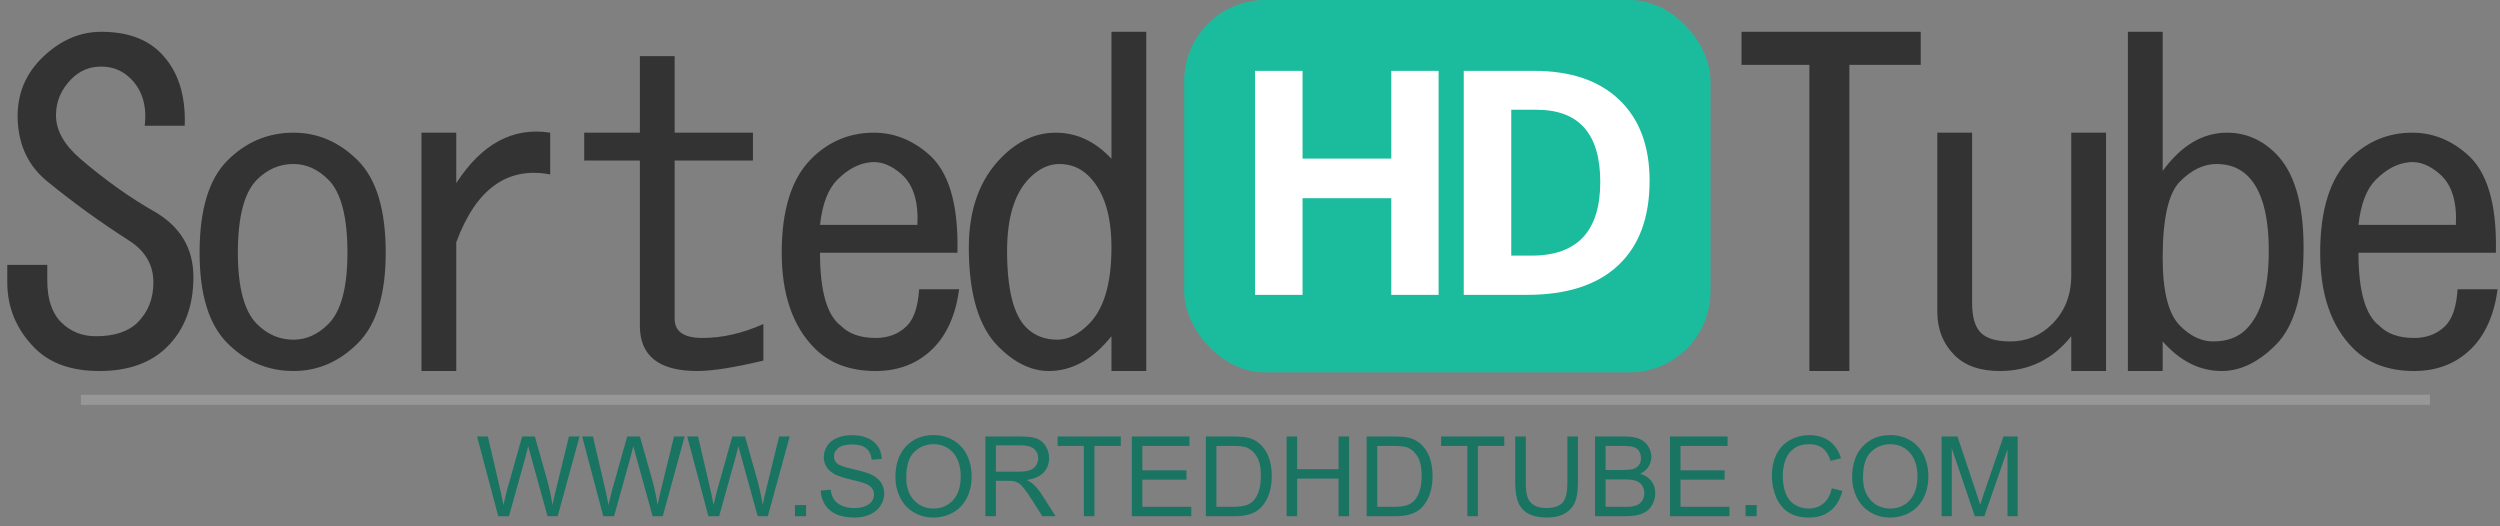
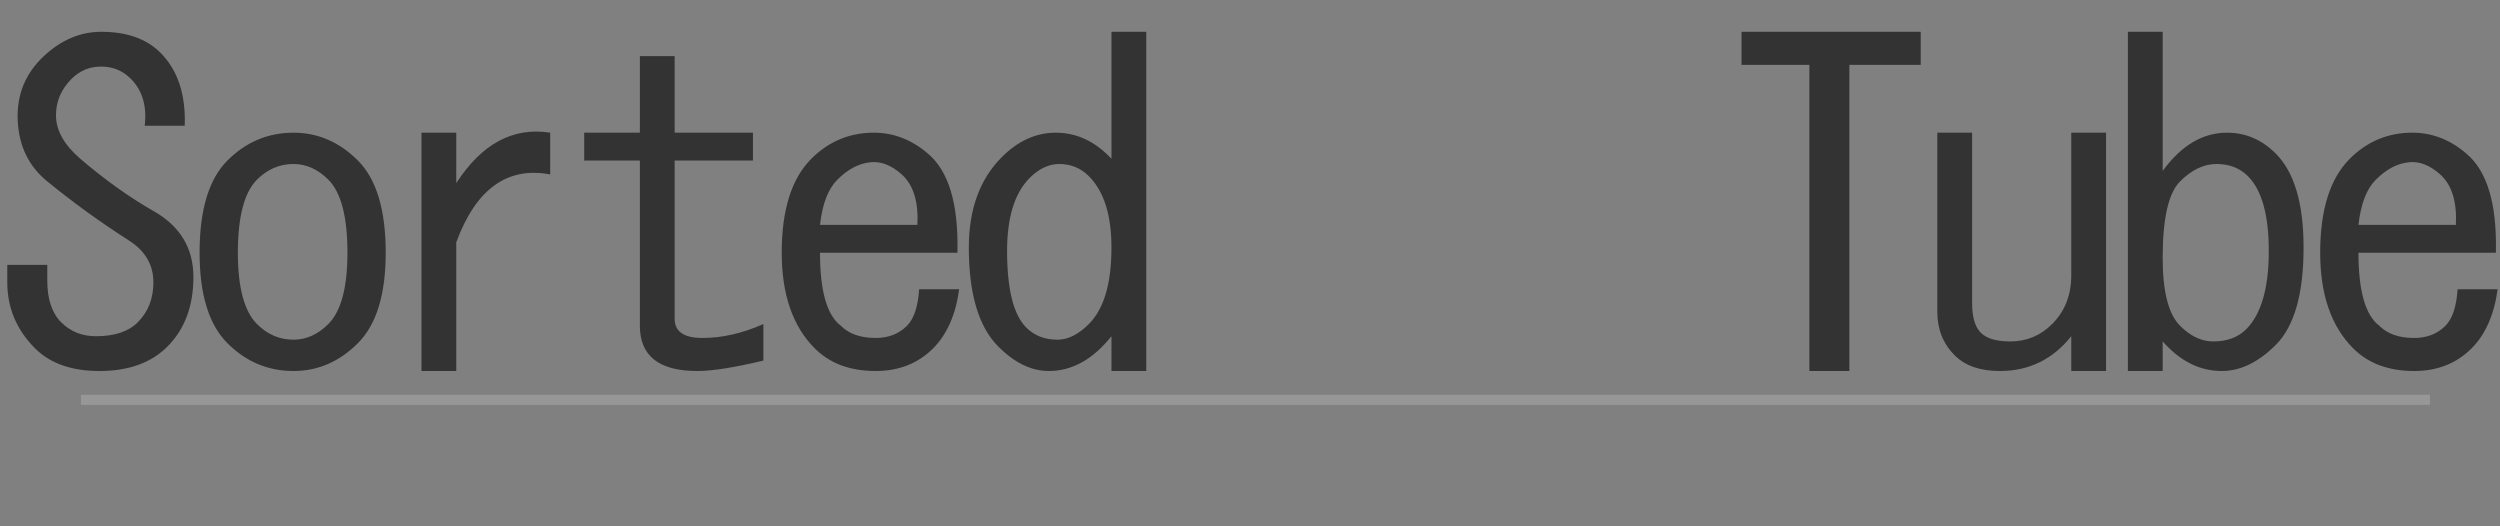
<svg xmlns="http://www.w3.org/2000/svg" width="247px" height="52px" viewBox="0 0 247 52" version="1.1">
  <rect x="0" y="0" width="247" height="52" fill="#808080" stroke="none" />
  <title>Group 2</title>
  <desc>Created with Sketch.</desc>
  <defs />
  <g id="Page-1" stroke="none" stroke-width="1" fill="none" fill-rule="evenodd">
    <g id="Desktop" transform="translate(-307, -679)">
      <g id="Group-2" transform="translate(307, 679)">
        <path d="M15.156,20.844 C17.792,22.333 19.109,24.51 19.109,27.375 C19.109,30.24 18.25,32.531 16.531,34.25 C14.927,35.854 12.693,36.656 9.828,36.656 C7.078,36.656 4.958,35.911 3.469,34.422 C1.635,32.589 0.719,30.411 0.719,27.891 L0.719,26.172 L4.672,26.172 L4.672,27.719 C4.672,29.552 5.13,30.927 6.047,31.844 C6.964,32.76 8.109,33.219 9.484,33.219 C11.318,33.219 12.693,32.76 13.609,31.844 C14.641,30.812 15.156,29.495 15.156,27.891 C15.156,26.172 14.354,24.797 12.75,23.766 C9.885,21.932 7.193,19.984 4.672,17.922 C2.839,16.432 1.865,14.427 1.75,11.906 C1.635,9.385 2.495,7.266 4.328,5.547 C6.047,3.943 7.937,3.141 10,3.141 C12.521,3.141 14.469,3.828 15.844,5.203 C17.563,6.922 18.365,9.328 18.25,12.422 L14.297,12.422 C14.526,10.474 14.068,8.927 12.922,7.781 C12.12,6.979 11.146,6.578 10,6.578 C8.854,6.578 7.88,6.979 7.078,7.781 C6.047,8.813 5.531,10.016 5.531,11.391 C5.531,12.88 6.333,14.312 7.938,15.688 C10.344,17.75 12.75,19.469 15.156,20.844 Z M29,13.109 C31.406,13.109 33.526,14.026 35.359,15.859 C37.193,17.693 38.109,20.729 38.109,24.969 C38.109,29.094 37.193,32.073 35.359,33.906 C33.526,35.74 31.406,36.656 29,36.656 C26.479,36.656 24.302,35.74 22.469,33.906 C20.635,32.073 19.719,29.094 19.719,24.969 C19.719,20.729 20.635,17.693 22.469,15.859 C24.302,14.026 26.479,13.109 29,13.109 Z M25.391,17.75 C24.13,19.01 23.5,21.417 23.5,24.969 C23.5,28.406 24.13,30.755 25.391,32.016 C26.422,33.047 27.625,33.562 29,33.562 C30.26,33.562 31.406,33.047 32.438,32.016 C33.698,30.755 34.328,28.406 34.328,24.969 C34.328,21.417 33.698,19.01 32.438,17.75 C31.406,16.719 30.26,16.203 29,16.203 C27.625,16.203 26.422,16.719 25.391,17.75 Z M54.359,13.109 L54.359,17.234 C50.12,16.432 47.026,18.667 45.078,23.938 L45.078,36.656 L41.641,36.656 L41.641,13.109 L45.078,13.109 L45.078,18.094 C47.599,14.198 50.693,12.536 54.359,13.109 Z M63.219,15.859 L57.719,15.859 L57.719,13.109 L63.219,13.109 L63.219,5.547 L66.656,5.547 L66.656,13.109 L74.391,13.109 L74.391,15.859 L66.656,15.859 L66.656,31.5 C66.656,32.76 67.573,33.391 69.406,33.391 C71.354,33.391 73.359,32.932 75.422,32.016 L75.422,35.625 C72.557,36.313 70.38,36.656 68.891,36.656 C65.109,36.656 63.219,35.167 63.219,32.188 L63.219,15.859 Z M92.188,34.422 C90.698,35.911 88.807,36.656 86.516,36.656 C83.995,36.656 81.99,35.911 80.5,34.422 C78.323,32.245 77.234,29.094 77.234,24.969 C77.234,20.729 78.208,17.635 80.156,15.688 C81.875,13.969 83.937,13.109 86.344,13.109 C88.292,13.109 90.068,13.797 91.672,15.172 C93.734,16.891 94.708,20.156 94.594,24.969 L81.016,24.969 C81.016,28.75 81.703,31.156 83.078,32.188 C83.88,32.99 85.026,33.391 86.516,33.391 C87.776,33.391 88.807,32.99 89.609,32.188 C90.297,31.5 90.698,30.297 90.812,28.578 L94.766,28.578 C94.422,31.099 93.563,33.047 92.188,34.422 Z M90.641,22.219 C90.755,19.927 90.24,18.266 89.094,17.234 C88.062,16.318 87.031,15.917 86,16.031 C84.854,16.146 83.766,16.719 82.734,17.75 C81.818,18.667 81.245,20.156 81.016,22.219 L90.641,22.219 Z M103.625,36.656 C101.906,36.656 100.245,35.854 98.641,34.25 C96.693,32.302 95.719,29.036 95.719,24.453 C95.719,20.672 96.807,17.693 98.984,15.516 C100.589,13.911 102.365,13.109 104.312,13.109 C106.375,13.109 108.208,13.969 109.812,15.688 L109.812,3.141 L113.25,3.141 L113.25,36.656 L109.812,36.656 L109.812,33.219 C107.979,35.51 105.917,36.656 103.625,36.656 Z M101.734,17.578 C100.245,19.068 99.5,21.474 99.5,24.797 C99.5,28.578 100.13,31.099 101.391,32.359 C102.193,33.161 103.224,33.562 104.484,33.562 C105.516,33.562 106.547,33.047 107.578,32.016 C109.068,30.526 109.812,28.005 109.812,24.453 C109.812,21.245 109.068,18.896 107.578,17.406 C106.776,16.604 105.802,16.203 104.656,16.203 C103.625,16.203 102.651,16.661 101.734,17.578 Z" id="Sorted" fill="#333333" />
-         <rect id="Rectangle-2-Copy" fill="#1BBC9D" x="117" y="0" width="52" height="36.795" rx="8" />
-         <path d="M49.224,51 L47.134,43.126 L48.203,43.126 L49.401,48.288 C49.53,48.828 49.641,49.365 49.734,49.899 C49.934,49.057 50.053,48.572 50.088,48.443 L51.587,43.126 L52.844,43.126 L53.972,47.111 C54.255,48.1 54.459,49.029 54.584,49.899 C54.684,49.401 54.815,48.83 54.976,48.186 L56.211,43.126 L57.259,43.126 L55.1,51 L54.095,51 L52.436,45 C52.296,44.499 52.214,44.191 52.188,44.077 C52.106,44.438 52.029,44.746 51.958,45 L50.287,51 L49.224,51 Z M59.606,51 L57.517,43.126 L58.585,43.126 L59.783,48.288 C59.912,48.828 60.023,49.365 60.116,49.899 C60.317,49.057 60.435,48.572 60.471,48.443 L61.969,43.126 L63.226,43.126 L64.354,47.111 C64.637,48.1 64.841,49.029 64.966,49.899 C65.067,49.401 65.197,48.83 65.358,48.186 L66.594,43.126 L67.641,43.126 L65.482,51 L64.478,51 L62.818,45 C62.678,44.499 62.596,44.191 62.571,44.077 C62.488,44.438 62.411,44.746 62.34,45 L60.669,51 L59.606,51 Z M69.988,51 L67.899,43.126 L68.968,43.126 L70.166,48.288 C70.294,48.828 70.405,49.365 70.499,49.899 C70.699,49.057 70.817,48.572 70.853,48.443 L72.352,43.126 L73.608,43.126 L74.736,47.111 C75.019,48.1 75.223,49.029 75.349,49.899 C75.449,49.401 75.58,48.83 75.741,48.186 L76.976,43.126 L78.023,43.126 L75.864,51 L74.86,51 L73.2,45 C73.061,44.499 72.978,44.191 72.953,44.077 C72.871,44.438 72.794,44.746 72.722,45 L71.052,51 L69.988,51 Z M78.539,51 L78.539,49.899 L79.64,49.899 L79.64,51 L78.539,51 Z M81.09,48.47 L82.073,48.384 C82.12,48.778 82.228,49.101 82.398,49.354 C82.568,49.606 82.832,49.81 83.19,49.966 C83.549,50.122 83.951,50.2 84.399,50.2 C84.796,50.2 85.147,50.141 85.452,50.022 C85.756,49.904 85.983,49.742 86.131,49.536 C86.28,49.33 86.354,49.106 86.354,48.862 C86.354,48.615 86.282,48.399 86.139,48.215 C85.996,48.031 85.76,47.876 85.43,47.75 C85.219,47.668 84.752,47.54 84.028,47.366 C83.305,47.193 82.798,47.029 82.508,46.875 C82.132,46.678 81.852,46.434 81.668,46.142 C81.483,45.85 81.391,45.523 81.391,45.162 C81.391,44.764 81.504,44.393 81.729,44.047 C81.955,43.702 82.285,43.439 82.718,43.26 C83.151,43.081 83.633,42.992 84.163,42.992 C84.746,42.992 85.261,43.086 85.707,43.274 C86.153,43.462 86.495,43.738 86.735,44.104 C86.975,44.469 87.104,44.882 87.122,45.344 L86.123,45.419 C86.069,44.922 85.888,44.546 85.578,44.292 C85.268,44.037 84.811,43.91 84.206,43.91 C83.575,43.91 83.116,44.026 82.828,44.257 C82.54,44.488 82.396,44.766 82.396,45.092 C82.396,45.375 82.498,45.607 82.702,45.79 C82.902,45.973 83.426,46.16 84.273,46.351 C85.12,46.543 85.701,46.71 86.016,46.854 C86.474,47.065 86.812,47.332 87.031,47.656 C87.249,47.981 87.358,48.354 87.358,48.776 C87.358,49.195 87.238,49.59 86.999,49.961 C86.759,50.331 86.414,50.62 85.965,50.825 C85.515,51.031 85.009,51.134 84.447,51.134 C83.735,51.134 83.138,51.03 82.656,50.823 C82.174,50.615 81.797,50.303 81.523,49.885 C81.249,49.468 81.105,48.997 81.09,48.47 Z M88.465,47.165 C88.465,45.858 88.816,44.835 89.518,44.095 C90.219,43.356 91.125,42.986 92.235,42.986 C92.962,42.986 93.618,43.16 94.201,43.507 C94.785,43.855 95.23,44.339 95.536,44.96 C95.842,45.581 95.995,46.286 95.995,47.074 C95.995,47.872 95.834,48.587 95.512,49.217 C95.189,49.847 94.733,50.324 94.142,50.648 C93.551,50.972 92.914,51.134 92.23,51.134 C91.489,51.134 90.826,50.955 90.243,50.597 C89.659,50.239 89.217,49.75 88.916,49.131 C88.615,48.511 88.465,47.856 88.465,47.165 Z M89.539,47.181 C89.539,48.13 89.794,48.878 90.304,49.424 C90.815,49.97 91.455,50.243 92.225,50.243 C93.009,50.243 93.654,49.967 94.161,49.416 C94.668,48.864 94.921,48.082 94.921,47.068 C94.921,46.427 94.813,45.868 94.596,45.39 C94.379,44.912 94.062,44.541 93.645,44.278 C93.228,44.015 92.76,43.883 92.241,43.883 C91.503,43.883 90.868,44.137 90.337,44.643 C89.805,45.15 89.539,45.996 89.539,47.181 Z M97.354,51 L97.354,43.126 L100.845,43.126 C101.547,43.126 102.081,43.197 102.446,43.338 C102.811,43.48 103.103,43.729 103.321,44.087 C103.54,44.445 103.649,44.841 103.649,45.274 C103.649,45.833 103.468,46.304 103.106,46.687 C102.745,47.07 102.186,47.314 101.431,47.417 C101.706,47.55 101.916,47.681 102.059,47.81 C102.363,48.089 102.652,48.438 102.924,48.857 L104.293,51 L102.983,51 L101.941,49.362 C101.637,48.889 101.386,48.528 101.189,48.277 C100.992,48.026 100.816,47.851 100.66,47.75 C100.504,47.65 100.346,47.58 100.185,47.541 C100.066,47.516 99.873,47.503 99.604,47.503 L98.396,47.503 L98.396,51 L97.354,51 Z M98.396,46.601 L100.636,46.601 C101.112,46.601 101.484,46.552 101.753,46.453 C102.021,46.355 102.226,46.197 102.365,45.981 C102.505,45.764 102.575,45.529 102.575,45.274 C102.575,44.902 102.44,44.596 102.169,44.356 C101.899,44.116 101.472,43.996 100.888,43.996 L98.396,43.996 L98.396,46.601 Z M107.086,51 L107.086,44.055 L104.492,44.055 L104.492,43.126 L110.733,43.126 L110.733,44.055 L108.128,44.055 L108.128,51 L107.086,51 Z M111.824,51 L111.824,43.126 L117.517,43.126 L117.517,44.055 L112.866,44.055 L112.866,46.467 L117.222,46.467 L117.222,47.391 L112.866,47.391 L112.866,50.071 L117.7,50.071 L117.7,51 L111.824,51 Z M119.139,51 L119.139,43.126 L121.852,43.126 C122.464,43.126 122.931,43.164 123.253,43.239 C123.705,43.343 124.09,43.531 124.408,43.803 C124.824,44.154 125.134,44.602 125.34,45.148 C125.546,45.694 125.649,46.318 125.649,47.02 C125.649,47.618 125.579,48.148 125.439,48.61 C125.3,49.072 125.121,49.454 124.902,49.757 C124.684,50.059 124.445,50.297 124.185,50.471 C123.926,50.645 123.612,50.776 123.245,50.866 C122.878,50.955 122.457,51 121.98,51 L119.139,51 Z M120.181,50.071 L121.862,50.071 C122.382,50.071 122.789,50.022 123.084,49.926 C123.38,49.829 123.615,49.693 123.791,49.518 C124.038,49.271 124.23,48.938 124.368,48.521 C124.506,48.104 124.575,47.598 124.575,47.004 C124.575,46.18 124.44,45.547 124.169,45.105 C123.899,44.663 123.57,44.367 123.184,44.216 C122.904,44.109 122.455,44.055 121.835,44.055 L120.181,44.055 L120.181,50.071 Z M127.115,51 L127.115,43.126 L128.157,43.126 L128.157,46.359 L132.25,46.359 L132.25,43.126 L133.292,43.126 L133.292,51 L132.25,51 L132.25,47.289 L128.157,47.289 L128.157,51 L127.115,51 Z M135.027,51 L135.027,43.126 L137.739,43.126 C138.352,43.126 138.819,43.164 139.141,43.239 C139.592,43.343 139.977,43.531 140.296,43.803 C140.711,44.154 141.022,44.602 141.228,45.148 C141.434,45.694 141.537,46.318 141.537,47.02 C141.537,47.618 141.467,48.148 141.327,48.61 C141.187,49.072 141.008,49.454 140.79,49.757 C140.572,50.059 140.333,50.297 140.073,50.471 C139.813,50.645 139.5,50.776 139.133,50.866 C138.766,50.955 138.344,51 137.868,51 L135.027,51 Z M136.069,50.071 L137.75,50.071 C138.269,50.071 138.677,50.022 138.972,49.926 C139.267,49.829 139.503,49.693 139.678,49.518 C139.925,49.271 140.118,48.938 140.256,48.521 C140.393,48.104 140.462,47.598 140.462,47.004 C140.462,46.18 140.327,45.547 140.057,45.105 C139.787,44.663 139.458,44.367 139.071,44.216 C138.792,44.109 138.343,44.055 137.723,44.055 L136.069,44.055 L136.069,50.071 Z M144.974,51 L144.974,44.055 L142.38,44.055 L142.38,43.126 L148.621,43.126 L148.621,44.055 L146.016,44.055 L146.016,51 L144.974,51 Z M154.857,43.126 L155.899,43.126 L155.899,47.675 C155.899,48.467 155.809,49.095 155.63,49.561 C155.451,50.026 155.128,50.405 154.661,50.697 C154.194,50.988 153.58,51.134 152.821,51.134 C152.084,51.134 151.48,51.007 151.011,50.753 C150.542,50.499 150.207,50.131 150.007,49.649 C149.806,49.168 149.706,48.51 149.706,47.675 L149.706,43.126 L150.748,43.126 L150.748,47.67 C150.748,48.354 150.812,48.858 150.939,49.182 C151.066,49.506 151.284,49.756 151.594,49.931 C151.904,50.107 152.282,50.194 152.73,50.194 C153.496,50.194 154.042,50.021 154.368,49.673 C154.694,49.326 154.857,48.658 154.857,47.67 L154.857,43.126 Z M157.591,51 L157.591,43.126 L160.545,43.126 C161.146,43.126 161.629,43.206 161.992,43.365 C162.356,43.524 162.641,43.77 162.846,44.101 C163.052,44.432 163.155,44.778 163.155,45.14 C163.155,45.477 163.064,45.794 162.881,46.091 C162.699,46.388 162.423,46.628 162.054,46.811 C162.53,46.95 162.897,47.188 163.153,47.525 C163.409,47.861 163.537,48.259 163.537,48.717 C163.537,49.086 163.459,49.429 163.303,49.746 C163.147,50.063 162.955,50.307 162.726,50.479 C162.496,50.651 162.209,50.781 161.864,50.868 C161.518,50.956 161.095,51 160.593,51 L157.591,51 Z M158.633,46.435 L160.335,46.435 C160.797,46.435 161.129,46.404 161.329,46.343 C161.594,46.264 161.794,46.134 161.928,45.951 C162.062,45.769 162.129,45.539 162.129,45.264 C162.129,45.002 162.067,44.772 161.941,44.573 C161.816,44.375 161.637,44.239 161.404,44.165 C161.172,44.092 160.772,44.055 160.207,44.055 L158.633,44.055 L158.633,46.435 Z M158.633,50.071 L160.593,50.071 C160.93,50.071 161.166,50.058 161.302,50.033 C161.542,49.99 161.743,49.919 161.904,49.818 C162.065,49.718 162.197,49.572 162.301,49.381 C162.405,49.189 162.457,48.968 162.457,48.717 C162.457,48.424 162.382,48.169 162.231,47.952 C162.081,47.735 161.872,47.583 161.606,47.495 C161.339,47.408 160.955,47.364 160.454,47.364 L158.633,47.364 L158.633,50.071 Z M164.992,51 L164.992,43.126 L170.686,43.126 L170.686,44.055 L166.034,44.055 L166.034,46.467 L170.39,46.467 L170.39,47.391 L166.034,47.391 L166.034,50.071 L170.868,50.071 L170.868,51 L164.992,51 Z M172.458,51 L172.458,49.899 L173.559,49.899 L173.559,51 L172.458,51 Z M180.982,48.239 L182.024,48.502 C181.805,49.358 181.413,50.011 180.845,50.46 C180.277,50.91 179.584,51.134 178.764,51.134 C177.915,51.134 177.225,50.962 176.693,50.616 C176.161,50.27 175.757,49.77 175.479,49.115 C175.202,48.459 175.063,47.756 175.063,47.004 C175.063,46.184 175.22,45.469 175.533,44.858 C175.846,44.248 176.292,43.784 176.87,43.467 C177.449,43.15 178.085,42.992 178.78,42.992 C179.568,42.992 180.23,43.192 180.767,43.593 C181.304,43.994 181.678,44.558 181.89,45.285 L180.864,45.527 C180.681,44.954 180.416,44.537 180.069,44.275 C179.722,44.014 179.285,43.883 178.758,43.883 C178.153,43.883 177.647,44.028 177.241,44.318 C176.835,44.608 176.549,44.998 176.384,45.487 C176.22,45.975 176.137,46.479 176.137,46.999 C176.137,47.668 176.235,48.253 176.43,48.752 C176.625,49.252 176.929,49.625 177.34,49.872 C177.752,50.119 178.198,50.243 178.678,50.243 C179.261,50.243 179.756,50.074 180.16,49.738 C180.565,49.401 180.839,48.902 180.982,48.239 Z M182.991,47.165 C182.991,45.858 183.342,44.835 184.043,44.095 C184.745,43.356 185.651,42.986 186.761,42.986 C187.488,42.986 188.143,43.16 188.727,43.507 C189.311,43.855 189.756,44.339 190.062,44.96 C190.368,45.581 190.521,46.286 190.521,47.074 C190.521,47.872 190.36,48.587 190.038,49.217 C189.715,49.847 189.259,50.324 188.668,50.648 C188.077,50.972 187.44,51.134 186.756,51.134 C186.015,51.134 185.352,50.955 184.769,50.597 C184.185,50.239 183.743,49.75 183.442,49.131 C183.141,48.511 182.991,47.856 182.991,47.165 Z M184.065,47.181 C184.065,48.13 184.32,48.878 184.83,49.424 C185.341,49.97 185.981,50.243 186.75,50.243 C187.535,50.243 188.18,49.967 188.687,49.416 C189.193,48.864 189.447,48.082 189.447,47.068 C189.447,46.427 189.338,45.868 189.122,45.39 C188.905,44.912 188.588,44.541 188.171,44.278 C187.754,44.015 187.286,43.883 186.767,43.883 C186.029,43.883 185.394,44.137 184.863,44.643 C184.331,45.15 184.065,45.996 184.065,47.181 Z M191.832,51 L191.832,43.126 L193.4,43.126 L195.264,48.701 C195.436,49.22 195.561,49.609 195.64,49.867 C195.729,49.58 195.869,49.16 196.059,48.604 L197.944,43.126 L199.346,43.126 L199.346,51 L198.341,51 L198.341,44.41 L196.053,51 L195.113,51 L192.836,44.297 L192.836,51 L191.832,51 Z" id="WWW.SORTEDHDTUBE.COM" fill="#197462" />
        <path d="M8.5,39.5 L239.578,39.5" id="Line" stroke="#979797" stroke-linecap="square" />
-         <path d="M142.134,29.13 L137.457,29.13 L137.457,19.579 L128.692,19.579 L128.692,29.13 L124,29.13 L124,7 L128.692,7 L128.692,15.673 L137.457,15.673 L137.457,7 L142.134,7 L142.134,29.13 Z M162.98,17.853 C162.98,21.496 161.943,24.286 159.869,26.224 C157.796,28.161 154.801,29.13 150.886,29.13 L144.619,29.13 L144.619,7 L151.567,7 C155.18,7 157.985,7.954 159.983,9.861 C161.981,11.768 162.98,14.432 162.98,17.853 Z M158.106,17.974 C158.106,13.221 156.007,10.845 151.809,10.845 L149.312,10.845 L149.312,25.255 L151.325,25.255 C155.846,25.255 158.106,22.828 158.106,17.974 Z" id="HD" fill="#FFFFFF" />
        <path d="M178.766,36.656 L178.766,6.406 L172.062,6.406 L172.062,3.141 L189.766,3.141 L189.766,6.406 L182.719,6.406 L182.719,36.656 L178.766,36.656 Z M197.594,36.656 C195.646,36.656 194.156,36.141 193.125,35.109 C191.979,33.964 191.406,32.531 191.406,30.812 L191.406,13.109 L194.844,13.109 L194.844,29.953 C194.844,31.328 195.13,32.302 195.703,32.875 C196.276,33.448 197.25,33.734 198.625,33.734 C200.229,33.734 201.604,33.161 202.75,32.016 C204.01,30.755 204.641,29.151 204.641,27.203 L204.641,13.109 L208.078,13.109 L208.078,36.656 L204.641,36.656 L204.641,33.219 C202.807,35.51 200.458,36.656 197.594,36.656 Z M220.031,13.109 C221.865,13.109 223.469,13.797 224.844,15.172 C226.677,17.005 227.594,20.099 227.594,24.453 C227.594,29.036 226.677,32.245 224.844,34.078 C223.125,35.797 221.349,36.656 219.516,36.656 C217.339,36.656 215.391,35.682 213.672,33.734 L213.672,36.656 L210.234,36.656 L210.234,3.141 L213.672,3.141 L213.672,16.891 C215.505,14.37 217.625,13.109 220.031,13.109 Z M215.391,32.188 C216.422,33.219 217.51,33.734 218.656,33.734 C220.031,33.734 221.12,33.333 221.922,32.531 C223.411,31.042 224.156,28.464 224.156,24.797 C224.156,21.245 223.469,18.781 222.094,17.406 C221.292,16.604 220.26,16.203 219,16.203 C217.74,16.203 216.536,16.776 215.391,17.922 C214.245,19.068 213.672,21.589 213.672,25.484 C213.672,28.807 214.245,31.042 215.391,32.188 Z M244.188,34.422 C242.698,35.911 240.807,36.656 238.516,36.656 C235.995,36.656 233.99,35.911 232.5,34.422 C230.323,32.245 229.234,29.094 229.234,24.969 C229.234,20.729 230.208,17.635 232.156,15.688 C233.875,13.969 235.937,13.109 238.344,13.109 C240.292,13.109 242.068,13.797 243.672,15.172 C245.734,16.891 246.708,20.156 246.594,24.969 L233.016,24.969 C233.016,28.75 233.703,31.156 235.078,32.188 C235.88,32.99 237.026,33.391 238.516,33.391 C239.776,33.391 240.807,32.99 241.609,32.188 C242.297,31.5 242.698,30.297 242.812,28.578 L246.766,28.578 C246.422,31.099 245.563,33.047 244.188,34.422 Z M242.641,22.219 C242.755,19.927 242.24,18.266 241.094,17.234 C240.062,16.318 239.031,15.917 238,16.031 C236.854,16.146 235.766,16.719 234.734,17.75 C233.818,18.667 233.245,20.156 233.016,22.219 L242.641,22.219 Z" id="Tube" fill="#333333" />
      </g>
    </g>
  </g>
</svg>